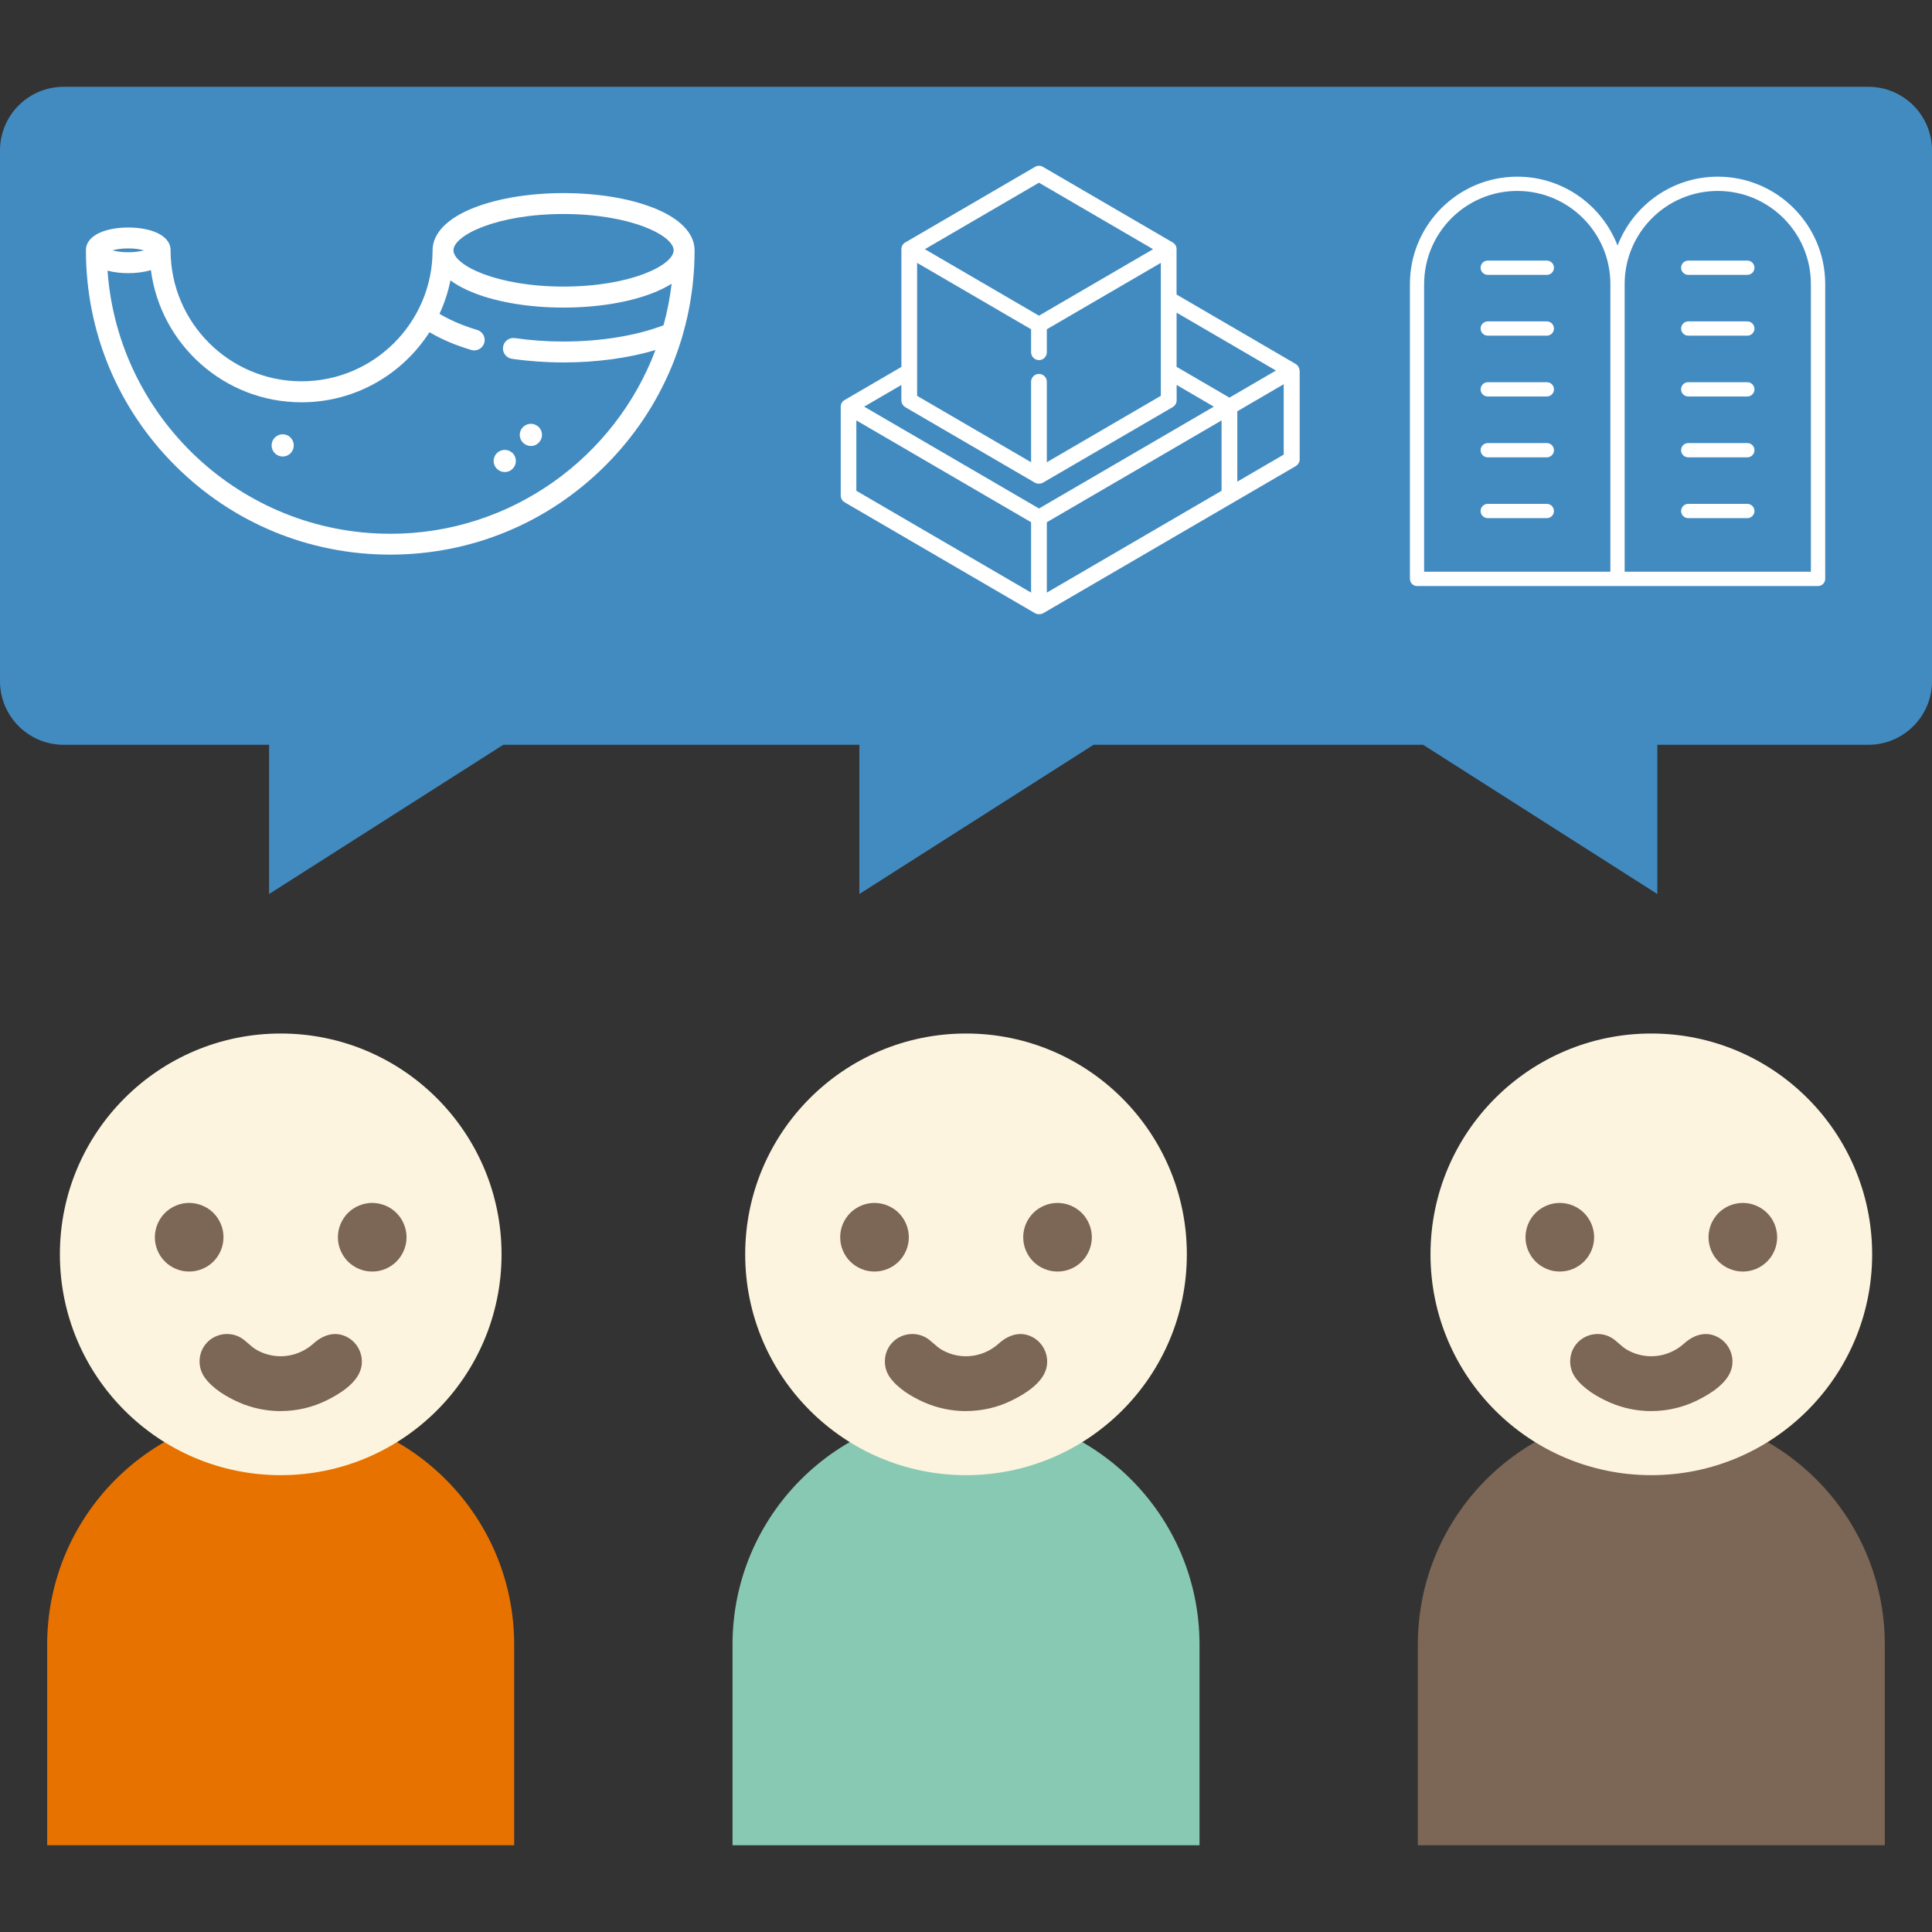
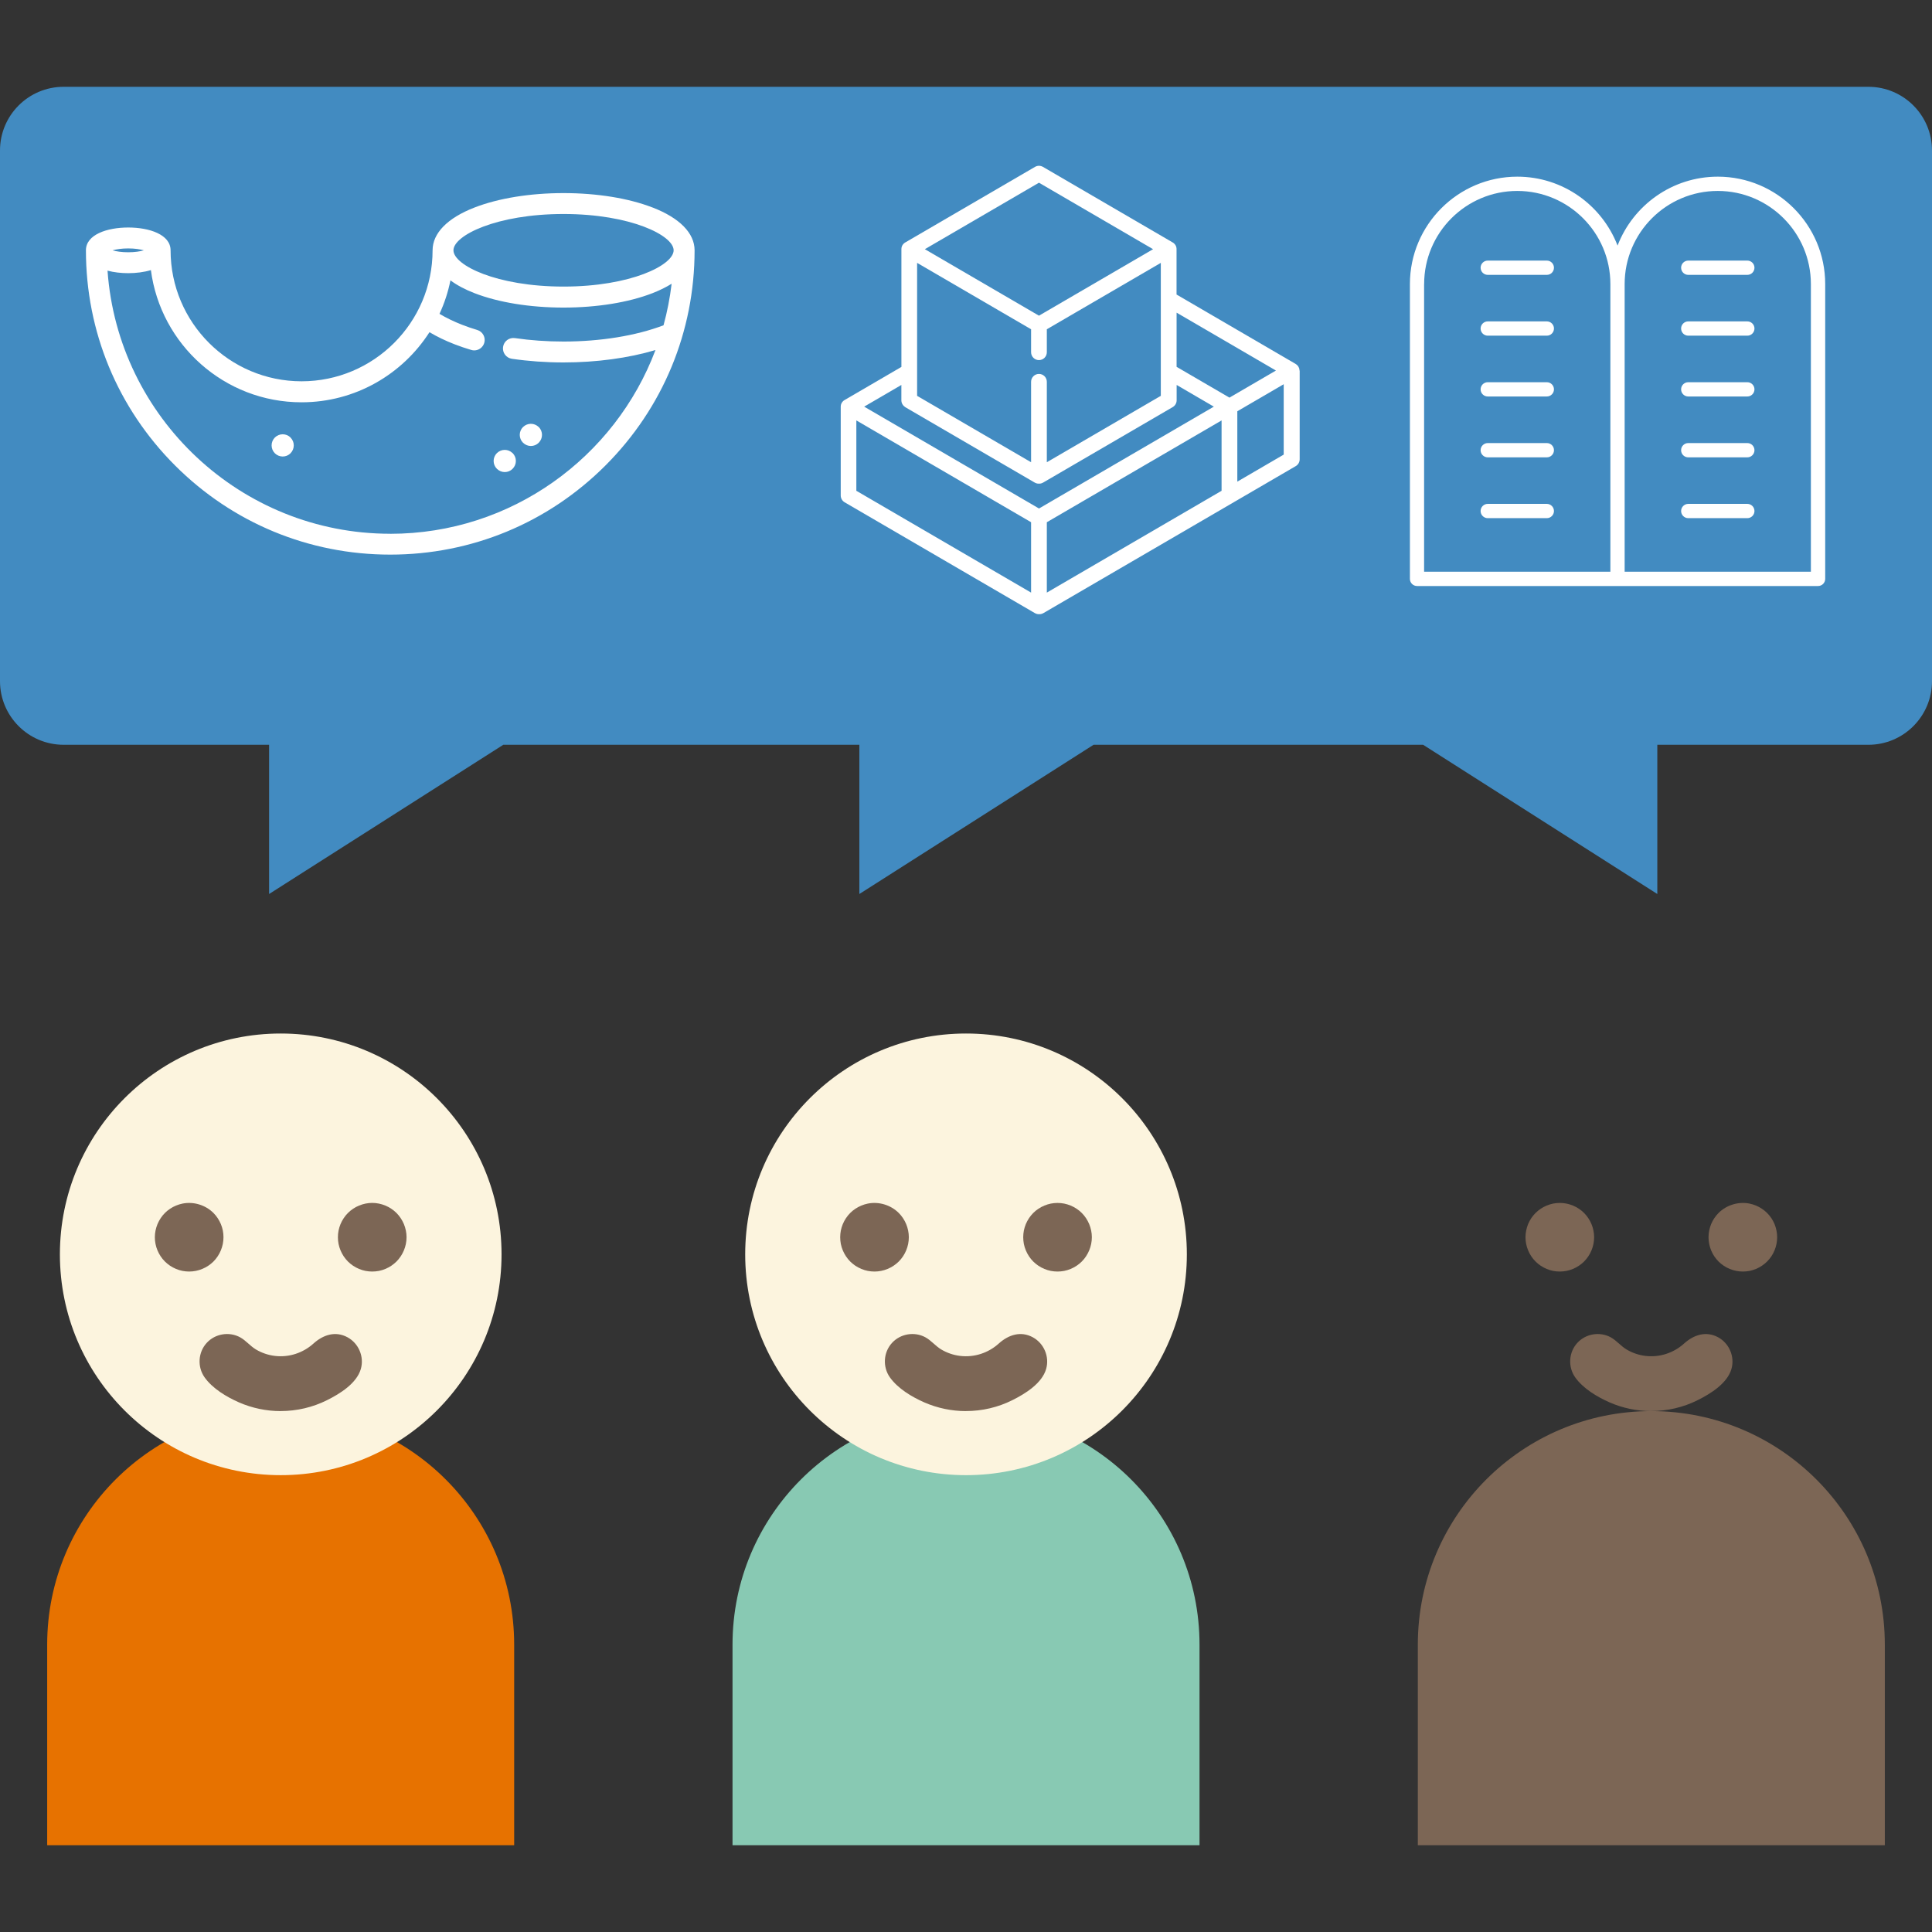
<svg xmlns="http://www.w3.org/2000/svg" id="Capa_1" version="1.1" viewBox="0 0 422.23 422.23">
  <rect x="0" y="0" width="422.23" height="422.23" fill="#333333" stroke="none" />
  <g>
    <path d="M112.38,403.27H10.31v-43.85c0-28.18,22.85-51.03,51.03-51.03h0c28.18,0,51.03,22.85,51.03,51.03v43.85h.01Z" fill="#e77200" />
    <path d="M262.15,403.27h-102.06v-43.85c0-28.18,22.85-51.03,51.03-51.03h0c28.18,0,51.03,22.85,51.03,51.03v43.85Z" fill="#88c9b3" />
    <path d="M411.92,403.27h-102.06v-43.85c0-28.18,22.85-51.03,51.03-51.03h0c28.18,0,51.03,22.85,51.03,51.03v43.85Z" fill="#7c6655" />
    <path d="M311.02,162.77l51.18,32.61v-32.61h46.12c7.68,0,13.91-6.23,13.91-13.91V32.88c0-7.68-6.23-13.91-13.91-13.91H13.91c-7.68,0-13.91,6.23-13.91,13.91v115.98c0,7.68,6.23,13.91,13.91,13.91h44.9v32.61l51.18-32.61h77.82v32.61l51.18-32.61h72.03Z" fill="#428bc1" />
    <circle cx="61.35" cy="274.13" r="48.26" fill="#fcf4de" />
    <g>
      <path d="M41.35,277.89c-.49,0-.99-.05-1.47-.14-.48-.1-.95-.24-1.4-.43-.46-.19-.89-.42-1.3-.69s-.79-.59-1.14-.93c-1.4-1.4-2.2-3.33-2.2-5.31,0-.49.05-.98.15-1.46.1-.48.24-.95.43-1.41.19-.45.42-.88.69-1.29s.58-.8.93-1.14c.35-.35.73-.66,1.14-.93s.84-.51,1.3-.69c.45-.19.92-.33,1.4-.43,2.44-.49,5.03.31,6.77,2.05.34.34.66.73.93,1.14s.5.84.69,1.29c.19.46.33.93.43,1.41.09.48.14.97.14,1.46,0,1.98-.8,3.91-2.19,5.31-1.4,1.39-3.33,2.19-5.3,2.19Z" fill="#7c6655" />
      <path d="M81.34,277.89c-.48,0-.98-.05-1.46-.14-.48-.1-.95-.24-1.4-.43-.46-.19-.89-.42-1.3-.69s-.79-.59-1.14-.93c-.34-.35-.66-.73-.93-1.14s-.5-.85-.69-1.3c-.19-.45-.33-.92-.43-1.4-.1-.48-.14-.98-.14-1.47s.04-.98.14-1.46c.1-.48.24-.95.43-1.41.19-.45.42-.88.69-1.29s.59-.8.93-1.14c.35-.35.73-.66,1.14-.93.41-.27.84-.51,1.3-.69.45-.19.92-.33,1.4-.43.97-.2,1.96-.2,2.93,0,.48.1.95.24,1.4.43.46.18.89.42,1.3.69s.79.58,1.14.93c.34.34.66.73.93,1.14s.5.84.69,1.29c.19.46.33.93.43,1.41s.15.98.15,1.46c0,1.98-.81,3.91-2.2,5.31-.35.34-.73.66-1.14.93-.41.27-.84.5-1.3.69-.45.19-.92.33-1.4.43-.48.09-.98.14-1.47.14Z" fill="#7c6655" />
    </g>
    <circle cx="211.12" cy="274.13" r="48.26" fill="#fcf4de" />
    <g>
      <path d="M191.12,277.89c-.49,0-.99-.05-1.47-.14-.48-.1-.95-.24-1.4-.43s-.89-.42-1.3-.69-.79-.59-1.14-.93c-.34-.35-.66-.73-.93-1.14-.27-.41-.5-.85-.69-1.3-.19-.45-.33-.92-.43-1.4-.09-.49-.14-.98-.14-1.47s.05-.98.14-1.46c.1-.48.24-.95.43-1.41.19-.45.42-.88.69-1.29s.59-.8.93-1.14c.35-.35.73-.66,1.14-.93s.85-.5,1.3-.69.92-.33,1.4-.43c2.44-.49,5.03.31,6.77,2.05.35.34.66.73.93,1.14s.51.84.69,1.29c.19.46.33.93.43,1.41.1.48.15.97.15,1.46,0,1.98-.8,3.91-2.2,5.31-1.4,1.39-3.33,2.19-5.3,2.19h0Z" fill="#7c6655" />
      <path d="M231.12,277.89c-.49,0-.99-.05-1.47-.14-.48-.1-.95-.24-1.4-.43-.46-.19-.89-.42-1.3-.69s-.79-.59-1.14-.93c-.34-.35-.66-.73-.93-1.14-.27-.41-.5-.85-.69-1.3-.19-.45-.33-.92-.43-1.4-.09-.49-.14-.98-.14-1.47s.05-.98.14-1.46c.1-.48.24-.95.43-1.41.19-.45.42-.88.69-1.29s.59-.79.93-1.14c.35-.35.73-.66,1.14-.93s.84-.5,1.3-.69c.45-.19.92-.33,1.4-.43.97-.19,1.96-.19,2.93,0,.48.1.95.24,1.41.43.45.19.88.42,1.29.69.41.27.8.58,1.14.93.35.35.66.73.93,1.14s.5.84.69,1.29c.19.46.33.93.43,1.41.1.48.15.98.15,1.46s-.05.98-.15,1.47c-.1.48-.24.95-.43,1.4-.19.45-.42.89-.69,1.3-.27.41-.58.79-.93,1.14-.34.34-.73.66-1.14.93s-.84.5-1.29.69c-.46.19-.93.33-1.41.43-.48.09-.97.14-1.46.14h0Z" fill="#7c6655" />
    </g>
-     <circle cx="360.89" cy="274.13" r="48.26" fill="#fcf4de" />
    <g>
      <path d="M340.89,277.89c-.49,0-.98-.05-1.47-.14-.47-.1-.95-.24-1.4-.43-.45-.19-.89-.42-1.29-.69-.41-.27-.8-.59-1.14-.93-1.4-1.4-2.2-3.33-2.2-5.31,0-.49.05-.98.15-1.46.09-.48.24-.95.42-1.41.19-.45.42-.88.69-1.29.28-.41.59-.8.94-1.14.34-.35.73-.66,1.14-.93.4-.27.84-.5,1.29-.69s.93-.33,1.4-.43c.97-.19,1.97-.19,2.93,0,.48.1.95.24,1.41.43.45.19.89.42,1.29.69.41.27.8.58,1.14.93.35.34.66.73.93,1.14s.51.84.69,1.29c.19.46.34.93.43,1.41.1.48.15.97.15,1.46,0,1.98-.8,3.91-2.2,5.31-.34.34-.73.66-1.14.93-.4.27-.84.5-1.29.69-.46.19-.93.33-1.41.43-.48.09-.97.14-1.46.14h0Z" fill="#7c6655" />
      <path d="M380.89,277.89c-1.98,0-3.91-.8-5.31-2.19-.34-.35-.65-.73-.93-1.14-.27-.41-.5-.85-.69-1.3-.18-.45-.33-.92-.42-1.4-.1-.49-.15-.98-.15-1.47s.05-.98.15-1.46c.09-.48.24-.95.42-1.41.19-.45.42-.88.69-1.29.28-.41.59-.8.93-1.14,1.75-1.74,4.33-2.54,6.78-2.05.47.1.95.24,1.4.43.45.18.89.42,1.29.69.41.27.8.58,1.14.93.35.34.66.73.94,1.14.27.41.5.84.69,1.29.18.46.33.93.42,1.41.1.48.15.97.15,1.46s-.05.98-.15,1.47c-.09.48-.24.95-.42,1.4-.19.45-.42.89-.69,1.3-.28.41-.59.79-.94,1.14s-.73.65-1.14.93c-.4.27-.84.5-1.29.69s-.93.33-1.4.43c-.49.09-.98.14-1.47.14Z" fill="#7c6655" />
    </g>
  </g>
  <path d="M360.88,308.39c-3.12,0-6.24-.65-9.1-1.9-2.7-1.18-5.8-3.03-7.53-5.48-1.61-2.27-1.43-5.45.45-7.51,1.84-2.03,4.92-2.55,7.33-1.23,1.27.7,2.18,1.89,3.43,2.64,1.27.76,2.71,1.25,4.18,1.42,3.07.36,6.13-.65,8.41-2.71,2.11-1.9,4.8-2.81,7.46-1.35,2.42,1.33,3.64,4.22,2.9,6.87-.89,3.19-4.62,5.48-7.4,6.86-3.13,1.57-6.62,2.38-10.12,2.38h0Z" fill="#7c6655" />
  <path d="M211.11,308.39c-3.12,0-6.24-.65-9.1-1.9-2.7-1.18-5.8-3.03-7.53-5.48-1.61-2.27-1.43-5.45.45-7.51,1.84-2.03,4.92-2.55,7.33-1.23,1.27.7,2.18,1.89,3.43,2.64,1.27.76,2.71,1.25,4.18,1.42,3.07.36,6.13-.65,8.41-2.71,2.11-1.9,4.8-2.81,7.46-1.35,2.42,1.33,3.64,4.22,2.9,6.87-.89,3.19-4.62,5.48-7.4,6.86-3.13,1.57-6.62,2.38-10.12,2.38h0Z" fill="#7c6655" />
  <path d="M61.34,308.39c-3.12,0-6.24-.65-9.1-1.9-2.7-1.18-5.8-3.03-7.53-5.48-1.61-2.27-1.43-5.45.45-7.51,1.84-2.03,4.92-2.55,7.33-1.23,1.27.7,2.18,1.89,3.43,2.64,1.27.76,2.71,1.25,4.18,1.42,3.07.36,6.13-.65,8.41-2.71,2.11-1.9,4.8-2.81,7.46-1.35,2.42,1.33,3.64,4.22,2.9,6.87-.89,3.19-4.62,5.48-7.4,6.86-3.13,1.57-6.62,2.38-10.12,2.38h0Z" fill="#7c6655" />
  <g>
    <path d="M63.46,95.58c-.45-.43-1.05-.67-1.68-.67s-1.25.25-1.71.71c-.46.46-.71,1.07-.71,1.72s.25,1.26.71,1.72c0,0,.02.02.02.02.45.44,1.06.69,1.69.69s1.24-.24,1.69-.69c.01-.01.02-.02.03-.03.45-.46.7-1.06.7-1.71s-.24-1.22-.67-1.67c-.03-.03-.05-.06-.08-.08Z" fill="#fff" />
    <path d="M111.99,99c-.46-.44-1.05-.68-1.68-.68s-1.25.25-1.72.71c-.46.46-.71,1.07-.71,1.71s.25,1.26.71,1.71c0,0,.02.02.03.03.46.44,1.06.69,1.69.69s1.24-.24,1.69-.69c0,0,.02-.02.03-.03.46-.46.71-1.07.71-1.71s-.24-1.22-.67-1.68c-.02-.03-.05-.05-.07-.07Z" fill="#fff" />
    <path d="M117.7,93.3c-.46-.44-1.05-.68-1.68-.68s-1.25.25-1.72.71c-.46.46-.71,1.07-.71,1.71s.25,1.26.71,1.71c0,0,.02.02.03.03.46.44,1.06.69,1.69.69s1.24-.24,1.69-.69c0,0,.02-.02.03-.03.46-.46.71-1.07.71-1.71s-.24-1.22-.67-1.68c-.02-.03-.05-.05-.07-.07Z" fill="#fff" />
    <path d="M142.61,45.35c-5.23-2.03-12.14-3.15-19.45-3.15s-14.22,1.12-19.45,3.15c-5.92,2.29-9.17,5.62-9.17,9.35,0,15.79-12.84,28.63-28.63,28.63s-28.63-12.84-28.63-28.63c0-3.44-4.64-4.98-9.25-4.98s-9.25,1.54-9.25,4.98c0,17.77,6.92,34.47,19.48,47.03,12.56,12.56,29.26,19.48,47.03,19.48s34.47-6.92,47.03-19.48c12.56-12.56,19.48-29.26,19.48-47.03,0-3.74-3.26-7.06-9.17-9.35ZM123.16,46.77c14.69,0,24.06,4.7,24.06,7.93s-9.37,7.93-24.06,7.93-24.06-4.7-24.06-7.93,9.37-7.93,24.06-7.93ZM28.02,54.29c1.46,0,2.61.19,3.43.42-.82.23-1.96.42-3.43.42s-2.61-.19-3.43-.42c.82-.23,1.96-.42,3.43-.42ZM85.28,116.65c-32.66,0-59.5-25.41-61.78-57.5,1.39.37,2.96.55,4.52.55,1.73,0,3.47-.22,4.96-.67,2.12,16.28,16.07,28.89,32.92,28.89,11.73,0,22.05-6.11,27.96-15.32,1.67.99,3.51,1.88,5.51,2.65,1.14.44,2.36.86,3.62,1.23.22.07.44.1.65.1.98,0,1.89-.64,2.19-1.63.36-1.21-.33-2.48-1.54-2.84-1.14-.34-2.24-.72-3.27-1.12-1.82-.71-3.48-1.51-4.97-2.4,1.07-2.31,1.88-4.76,2.39-7.32,1.4,1.04,3.16,1.99,5.26,2.8,5.23,2.03,12.14,3.15,19.45,3.15s14.22-1.12,19.45-3.15c1.59-.62,2.98-1.31,4.18-2.06-.37,3.1-.96,6.13-1.77,9.08-6.03,2.29-13.77,3.55-21.86,3.55-3.63,0-7.2-.25-10.62-.75-1.25-.18-2.41.68-2.59,1.93-.18,1.25.68,2.41,1.93,2.59,3.64.53,7.44.8,11.28.8,7.2,0,14.19-.95,20.1-2.71-8.83,23.44-31.49,40.16-57.98,40.16Z" fill="#fff" />
  </g>
  <path d="M283.99,80.95c0-.07,0-.13-.01-.2,0,0,0-.01,0-.02,0-.06-.02-.12-.04-.18,0-.02-.01-.04-.02-.06-.01-.04-.03-.09-.05-.13,0-.02-.02-.04-.03-.06-.02-.05-.04-.09-.07-.14,0-.01-.01-.03-.02-.04,0,0,0,0,0,0-.03-.06-.07-.11-.11-.16-.01-.02-.02-.03-.04-.04-.03-.04-.06-.08-.1-.11-.01-.01-.03-.03-.04-.04-.04-.04-.08-.08-.13-.11,0,0-.02-.02-.03-.02-.06-.04-.11-.08-.17-.12,0,0,0,0,0,0l-26-15.15v-9.89s0-.02,0-.03c0-.06,0-.11-.01-.16,0-.02,0-.03,0-.05,0-.07-.02-.13-.04-.2,0,0,0-.02,0-.03-.02-.06-.04-.11-.06-.17,0-.02-.01-.04-.02-.05-.02-.05-.05-.1-.07-.15,0-.01-.01-.02-.02-.04-.03-.06-.07-.12-.12-.17,0,0,0,0-.01-.01-.04-.05-.08-.1-.12-.14-.01-.01-.02-.02-.04-.04-.04-.04-.08-.07-.12-.11-.01-.01-.03-.02-.04-.03-.05-.04-.11-.08-.17-.11l-28.36-16.52c-.54-.31-1.2-.31-1.73,0l-28.36,16.52c-.06.03-.12.07-.17.11-.01.01-.03.02-.04.03-.04.03-.08.07-.12.11-.01.01-.02.02-.04.04-.04.05-.09.09-.12.14,0,0,0,0-.01.01-.04.06-.08.11-.12.17,0,.01-.01.02-.02.04-.03.05-.05.1-.07.15,0,.02-.02.04-.02.05-.02.05-.04.11-.06.17,0,0,0,.02,0,.03-.02.06-.03.13-.04.2,0,.02,0,.03,0,.05,0,.05,0,.11-.01.16,0,.01,0,.02,0,.03v25.71l-12.42,7.24c-.06.03-.12.07-.17.11-.01.01-.03.02-.04.03-.04.03-.08.07-.12.11-.01.01-.02.02-.04.04-.04.05-.09.09-.12.14,0,0,0,0-.01.01-.04.06-.08.11-.12.17,0,.01-.01.02-.02.04-.03.05-.05.1-.07.15,0,.02-.02.04-.02.05-.02.05-.04.11-.06.17,0,0,0,.02,0,.03-.02.06-.03.13-.04.2,0,.02,0,.03,0,.05,0,.05,0,.11-.01.16,0,.01,0,.02,0,.03v19.37c0,.61.33,1.18.86,1.49l41.63,24.25s.01,0,.02,0c.06.03.12.07.19.09,0,0,0,0,0,0,.06.03.13.05.19.06.02,0,.03,0,.05.01.05.01.1.02.16.03.02,0,.04,0,.05,0,.07,0,.14.01.21.01s.14,0,.21-.01c.02,0,.04,0,.05,0,.05,0,.11-.02.16-.03.02,0,.03,0,.05-.01.06-.02.13-.04.19-.06,0,0,0,0,0,0,.07-.03.13-.06.19-.09,0,0,.01,0,.02,0l41.63-24.25,13.58-7.91c.53-.31.86-.87.86-1.49v-19.37s0-.02,0-.02ZM278.85,80.98l-10.16,5.92-11.55-6.73v-11.84l21.71,12.65ZM227.06,81.72c-.95,0-1.72.77-1.72,1.72v17.58l-24.91-14.51v-29.06l24.91,14.51v5.02c0,.95.77,1.72,1.72,1.72s1.72-.77,1.72-1.72v-5.02l24.91-14.51v29.06l-24.91,14.51v-17.58c0-.95-.77-1.72-1.72-1.72ZM227.06,39.93l24.94,14.53-24.94,14.53-24.94-14.53,24.94-14.53ZM197.83,88.98l28.36,16.52s.01,0,.02,0c.06.03.12.07.19.09,0,0,0,0,0,0,.06.03.13.05.19.06.02,0,.03,0,.05.01.05.01.1.02.16.03.02,0,.04,0,.05,0,.07,0,.14.01.21.01s.14,0,.21-.01c.02,0,.04,0,.05,0,.05,0,.11-.02.16-.03.02,0,.03,0,.05-.01.07-.02.13-.04.19-.07,0,0,0,0,0,0,.07-.03.13-.06.19-.09,0,0,.01,0,.02,0l28.36-16.52c.53-.31.86-.87.86-1.49v-3.35l8.13,4.74-38.21,22.26-38.21-22.26,8.13-4.74v3.35c0,.61.33,1.18.85,1.49ZM187.15,91.88l38.19,22.25v15.38l-38.19-22.25v-15.38ZM266.97,107.26l-38.19,22.25v-15.38l38.19-22.25v15.38h0ZM270.41,105.26v-15.38l10.14-5.91v15.38s-10.14,5.91-10.14,5.91Z" fill="#fff" />
  <g>
    <path d="M338.05,56.95h-12.91c-.86,0-1.56.7-1.56,1.56s.7,1.56,1.56,1.56h12.91c.86,0,1.56-.7,1.56-1.56s-.7-1.56-1.56-1.56Z" fill="#fff" />
    <path d="M338.05,70.24h-12.91c-.86,0-1.56.7-1.56,1.56s.7,1.56,1.56,1.56h12.91c.86,0,1.56-.7,1.56-1.56s-.7-1.56-1.56-1.56Z" fill="#fff" />
    <path d="M338.05,83.53h-12.91c-.86,0-1.56.7-1.56,1.56s.7,1.56,1.56,1.56h12.91c.86,0,1.56-.7,1.56-1.56s-.7-1.56-1.56-1.56Z" fill="#fff" />
    <path d="M338.05,96.83h-12.91c-.86,0-1.56.7-1.56,1.56s.7,1.56,1.56,1.56h12.91c.86,0,1.56-.7,1.56-1.56s-.7-1.56-1.56-1.56Z" fill="#fff" />
    <path d="M338.05,110.12h-12.91c-.86,0-1.56.7-1.56,1.56s.7,1.56,1.56,1.56h12.91c.86,0,1.56-.7,1.56-1.56s-.7-1.56-1.56-1.56Z" fill="#fff" />
    <path d="M381.87,56.95h-12.91c-.86,0-1.56.7-1.56,1.56s.7,1.56,1.56,1.56h12.91c.86,0,1.56-.7,1.56-1.56s-.7-1.56-1.56-1.56Z" fill="#fff" />
    <path d="M381.87,70.24h-12.91c-.86,0-1.56.7-1.56,1.56s.7,1.56,1.56,1.56h12.91c.86,0,1.56-.7,1.56-1.56s-.7-1.56-1.56-1.56Z" fill="#fff" />
    <path d="M381.87,83.53h-12.91c-.86,0-1.56.7-1.56,1.56s.7,1.56,1.56,1.56h12.91c.86,0,1.56-.7,1.56-1.56s-.7-1.56-1.56-1.56Z" fill="#fff" />
    <path d="M381.87,96.83h-12.91c-.86,0-1.56.7-1.56,1.56s.7,1.56,1.56,1.56h12.91c.86,0,1.56-.7,1.56-1.56s-.7-1.56-1.56-1.56Z" fill="#fff" />
    <path d="M381.87,110.12h-12.91c-.86,0-1.56.7-1.56,1.56s.7,1.56,1.56,1.56h12.91c.86,0,1.56-.7,1.56-1.56s-.7-1.56-1.56-1.56Z" fill="#fff" />
    <path d="M375.42,38.61c-9.98,0-18.52,6.26-21.91,15.06-3.39-8.8-11.93-15.06-21.91-15.06-12.94,0-23.47,10.53-23.47,23.47v64.43c0,.86.7,1.56,1.56,1.56h87.64c.86,0,1.56-.7,1.56-1.56V62.08c0-12.94-10.53-23.47-23.47-23.47ZM311.24,62.08c0-11.22,9.13-20.35,20.35-20.35s20.35,9.13,20.35,20.35v62.87h-40.71v-62.87ZM395.77,124.95h-40.71v-62.87c0-11.22,9.13-20.35,20.35-20.35s20.35,9.13,20.35,20.35v62.87Z" fill="#fff" />
  </g>
</svg>